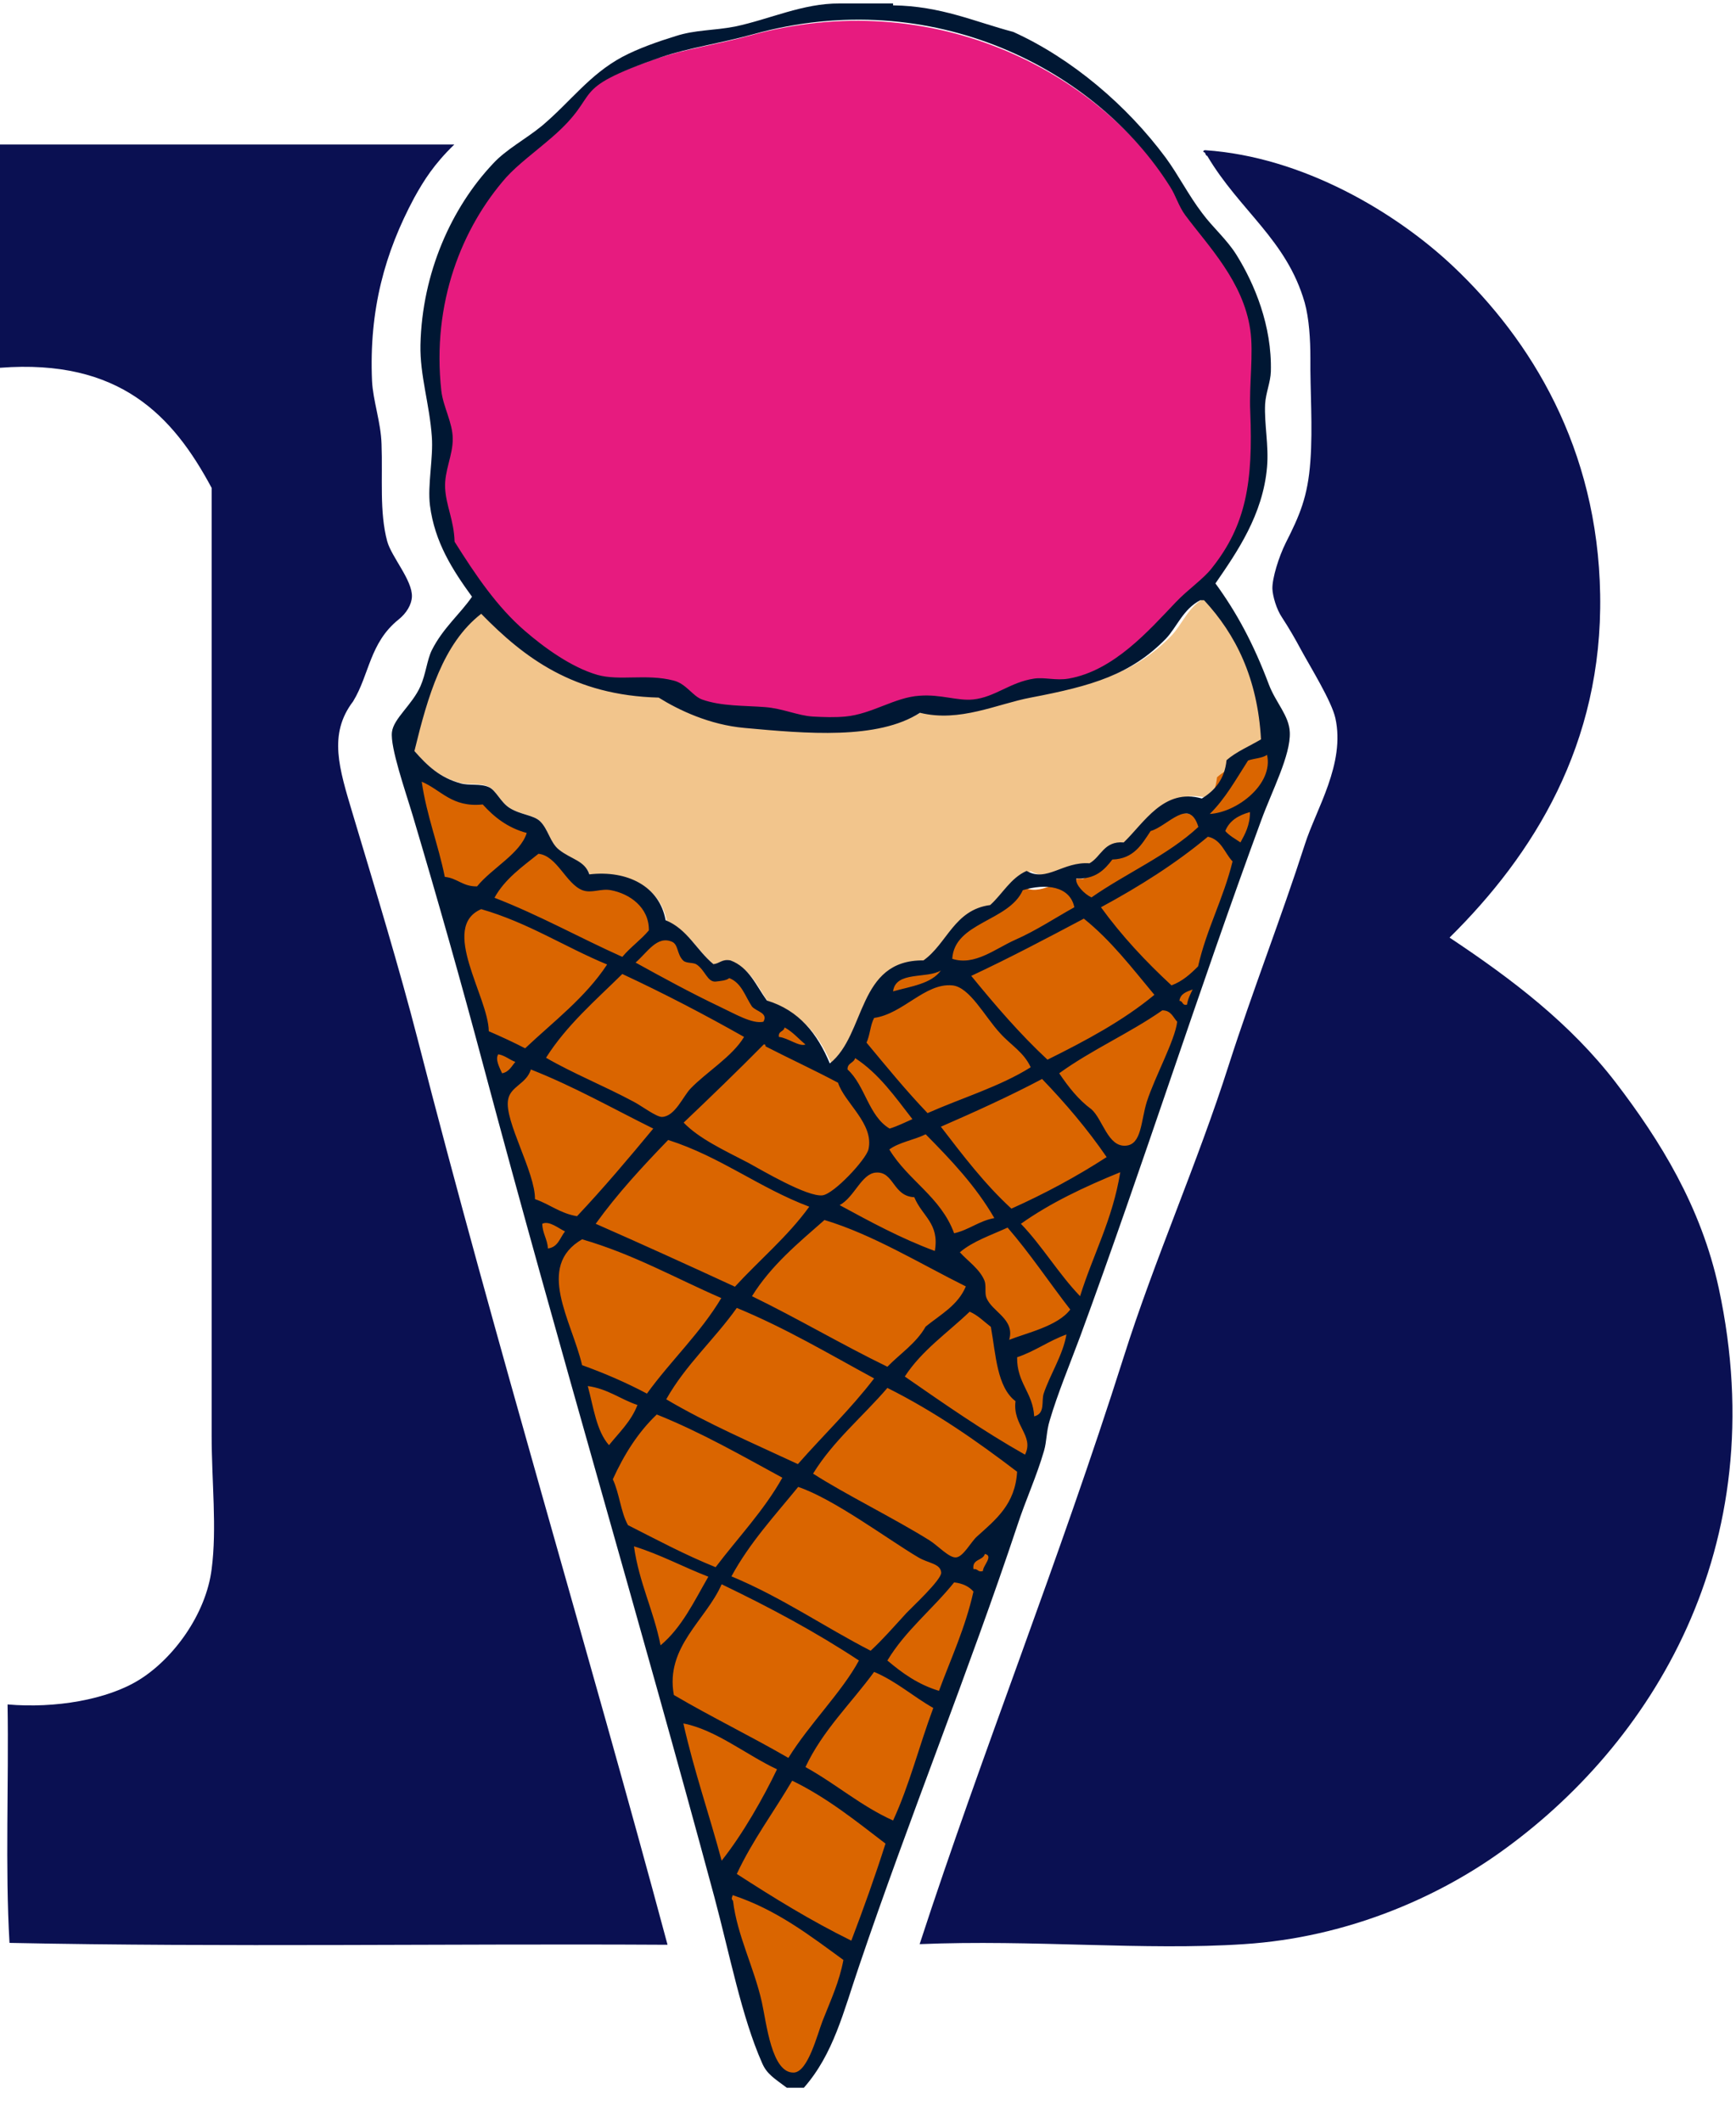
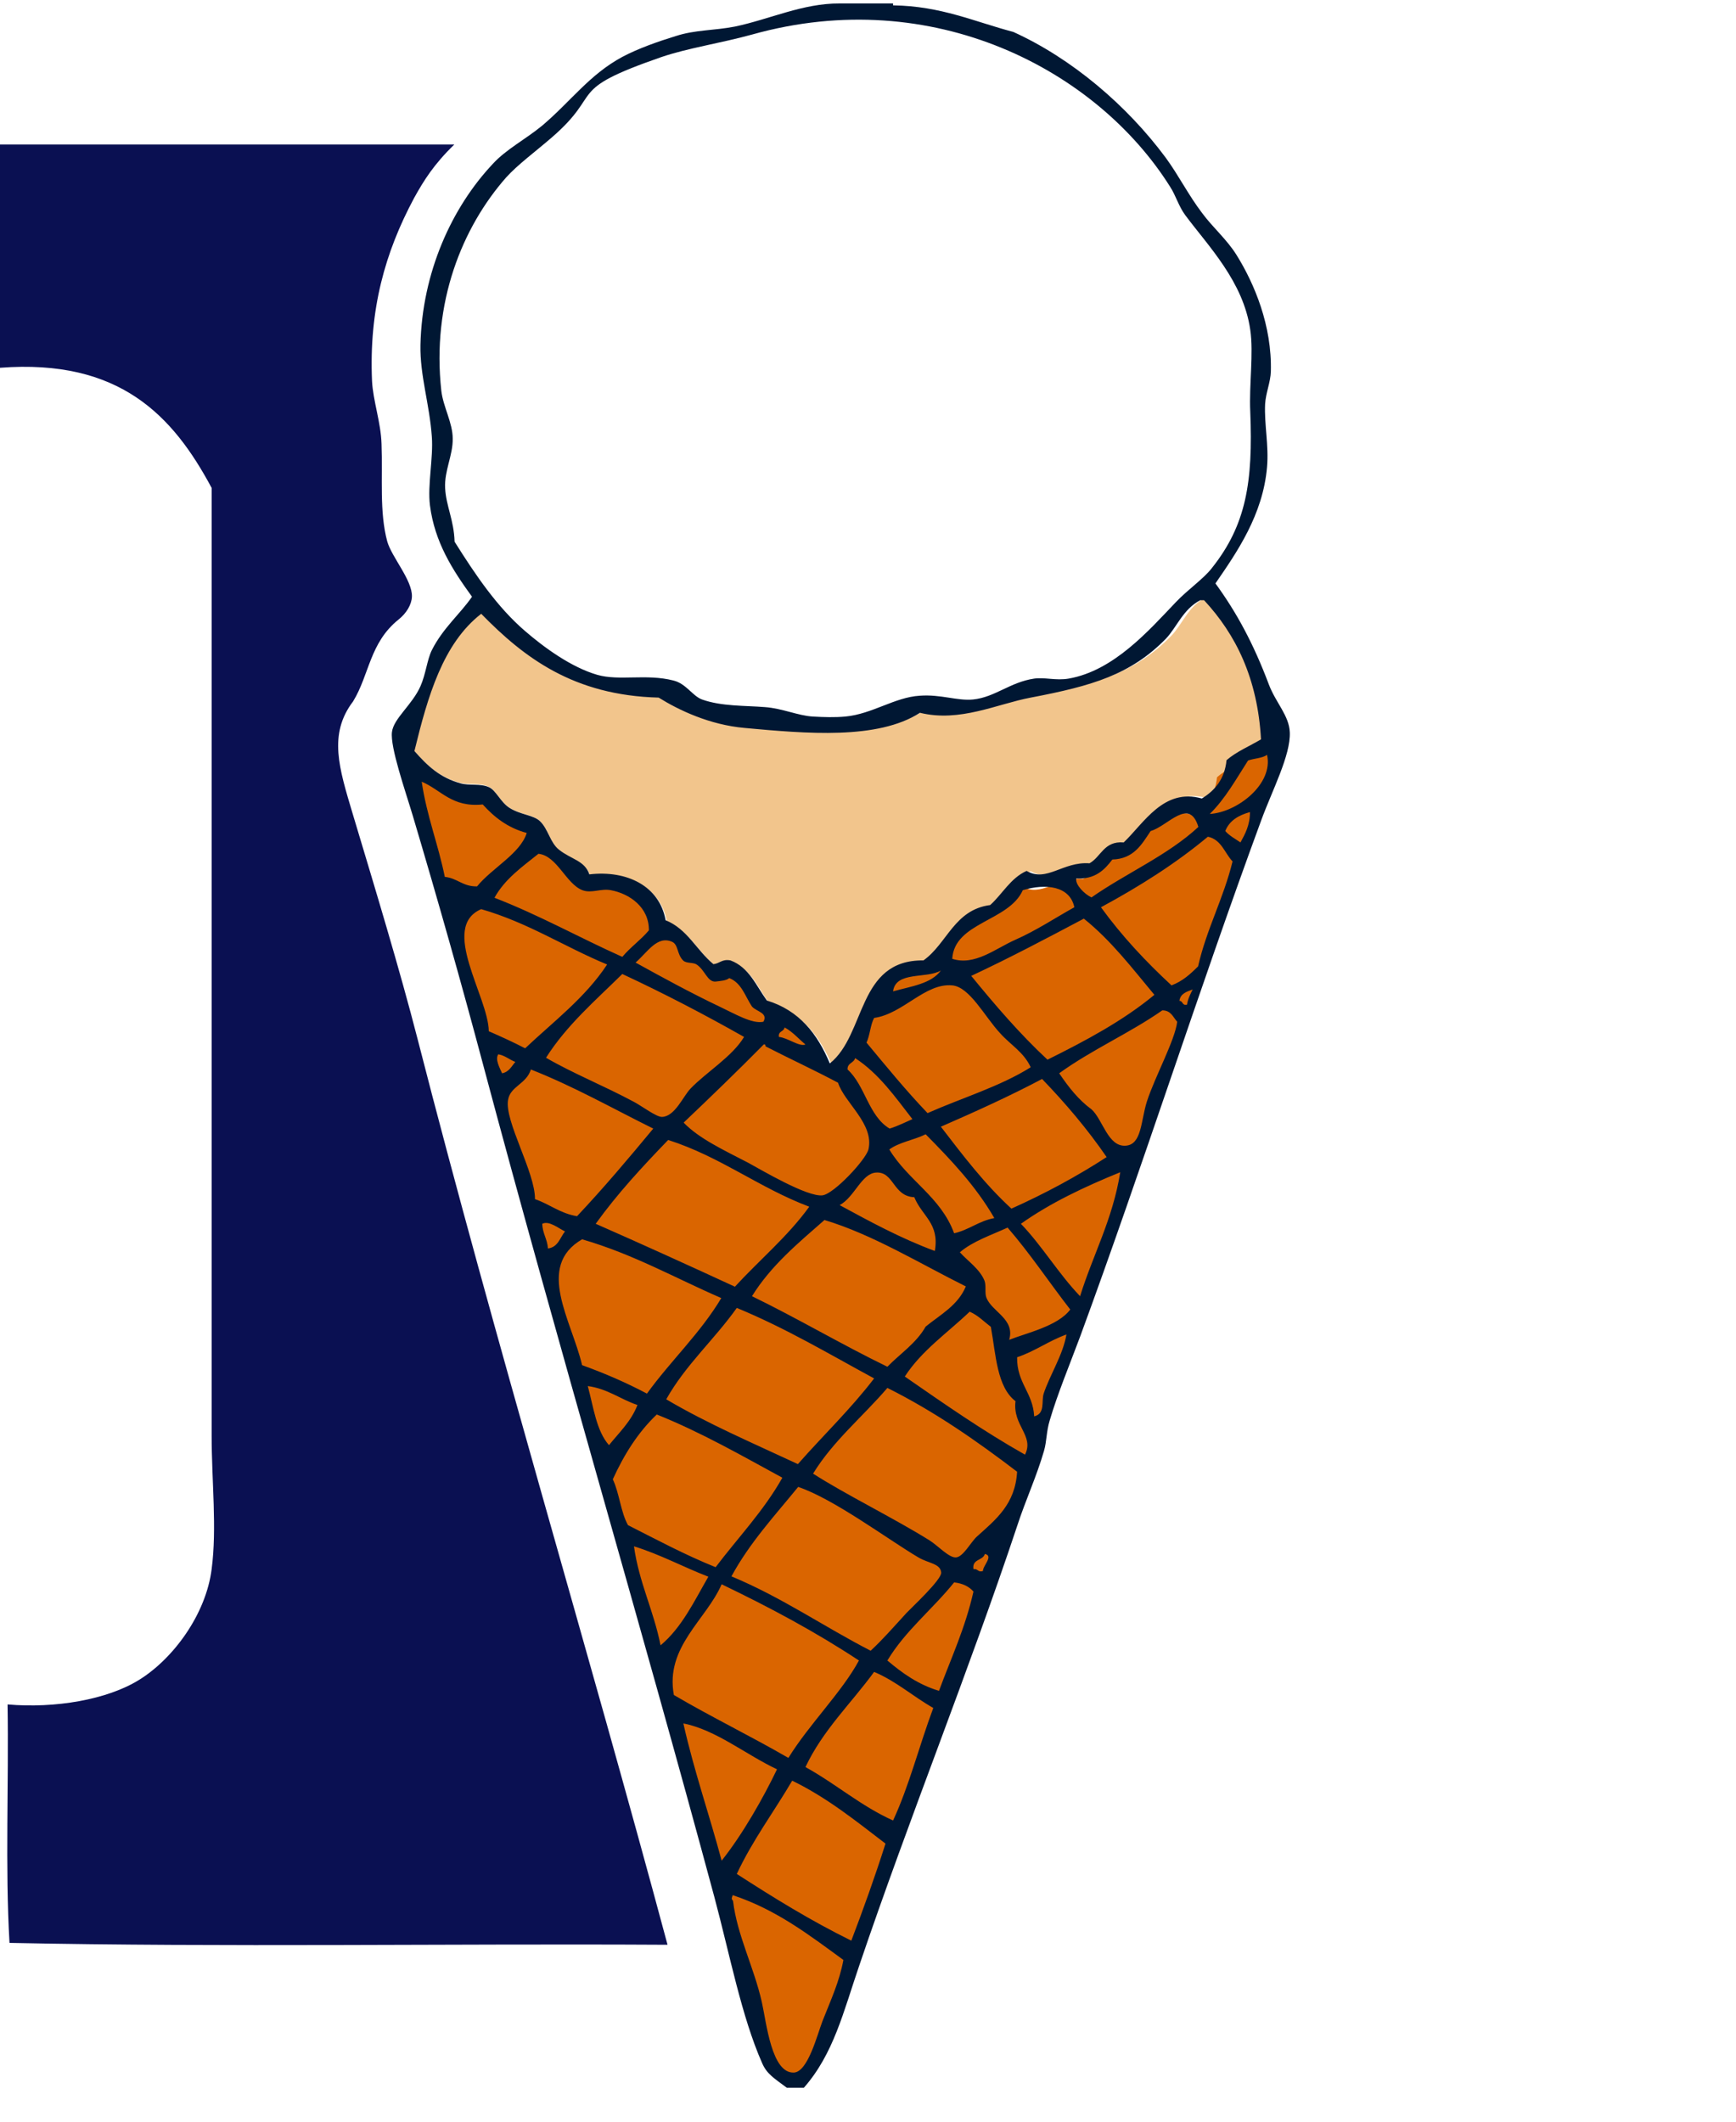
<svg xmlns="http://www.w3.org/2000/svg" viewBox="0 0 36 44" version="1.1">
  <title>⚙️/Brand/Logomark/Black</title>
  <desc>Created with Sketch.</desc>
  <g id="Symbols" stroke="none" stroke-width="1" fill="none" fill-rule="evenodd">
    <g id="Nav/Desktop/Main" transform="translate(-30, -26)">
      <g id="Brand/Secondary" transform="translate(30, 26)">
        <g id="Braums-Logo-Horizontal">
-           <path d="M25.56,15.752 C25.52,16.152 25.31,16.388 25.041,16.552 C24.241,16.323 23.828,17.07 23.408,17.47 C22.988,17.438 22.936,17.772 22.693,17.91 C22.129,17.87 21.801,18.316 21.374,18.067 C21.04,18.225 20.876,18.552 20.613,18.789 C19.859,18.887 19.714,19.595 19.216,19.949 C17.831,19.93 18.022,21.504 17.261,22.113 C17.005,21.49 16.618,20.992 15.942,20.795 C15.719,20.481 15.575,20.1 15.188,19.956 C15.004,19.923 14.958,20.021 14.827,20.035 C14.479,19.739 14.282,19.3 13.83,19.116 C13.705,18.408 13.029,18.061 12.235,18.152 C12.13,17.857 11.855,17.838 11.599,17.634 C11.415,17.49 11.369,17.195 11.199,17.031 C11.054,16.893 10.792,16.9 10.562,16.749 C10.372,16.631 10.28,16.375 10.123,16.31 C9.939,16.231 9.703,16.283 9.526,16.231 C9.106,16.113 8.844,15.87 8.568,15.549 C8.844,14.401 9.165,13.286 9.965,12.663 C10.864,13.588 11.901,14.382 13.672,14.428 C14.099,14.696 14.741,15.005 15.47,15.07 C16.762,15.188 18.258,15.319 19.137,14.749 C19.97,14.952 20.751,14.559 21.453,14.428 C22.745,14.185 23.552,13.942 24.287,13.188 C24.517,12.952 24.641,12.572 25.002,12.388 L25.081,12.388 C25.737,13.103 26.196,14.014 26.275,15.313 C26.039,15.464 25.763,15.569 25.56,15.752" id="Path" fill="#F2C58C" />
+           <path d="M25.56,15.752 C25.52,16.152 25.31,16.388 25.041,16.552 C24.241,16.323 23.828,17.07 23.408,17.47 C22.988,17.438 22.936,17.772 22.693,17.91 C22.129,17.87 21.801,18.316 21.374,18.067 C21.04,18.225 20.876,18.552 20.613,18.789 C19.859,18.887 19.714,19.595 19.216,19.949 C17.831,19.93 18.022,21.504 17.261,22.113 C17.005,21.49 16.618,20.992 15.942,20.795 C15.719,20.481 15.575,20.1 15.188,19.956 C15.004,19.923 14.958,20.021 14.827,20.035 C14.479,19.739 14.282,19.3 13.83,19.116 C13.705,18.408 13.029,18.061 12.235,18.152 C12.13,17.857 11.855,17.838 11.599,17.634 C11.415,17.49 11.369,17.195 11.199,17.031 C11.054,16.893 10.792,16.9 10.562,16.749 C10.372,16.631 10.28,16.375 10.123,16.31 C9.939,16.231 9.703,16.283 9.526,16.231 C9.106,16.113 8.844,15.87 8.568,15.549 C8.844,14.401 9.165,13.286 9.965,12.663 C10.864,13.588 11.901,14.382 13.672,14.428 C16.762,15.188 18.258,15.319 19.137,14.749 C19.97,14.952 20.751,14.559 21.453,14.428 C22.745,14.185 23.552,13.942 24.287,13.188 C24.517,12.952 24.641,12.572 25.002,12.388 L25.081,12.388 C25.737,13.103 26.196,14.014 26.275,15.313 C26.039,15.464 25.763,15.569 25.56,15.752" id="Path" fill="#F2C58C" />
          <path d="M25.921,15.542 C25.927,15.595 25.934,15.641 25.934,15.693 C25.704,15.837 25.435,15.942 25.238,16.119 C25.199,16.506 25.002,16.736 24.74,16.9 C23.966,16.677 23.565,17.405 23.159,17.798 C22.752,17.766 22.706,18.093 22.463,18.225 C21.919,18.185 21.604,18.618 21.19,18.382 C20.869,18.533 20.712,18.854 20.456,19.084 C19.727,19.175 19.59,19.871 19.104,20.212 C17.766,20.192 17.956,21.727 17.215,22.317 C16.965,21.707 16.598,21.228 15.942,21.031 C15.732,20.73 15.581,20.356 15.207,20.212 C15.03,20.179 14.991,20.277 14.86,20.29 C14.525,20.008 14.335,19.576 13.895,19.392 C13.777,18.703 13.121,18.362 12.353,18.454 C12.255,18.166 11.986,18.152 11.737,17.949 C11.56,17.805 11.514,17.523 11.35,17.365 C11.212,17.234 10.956,17.234 10.733,17.09 C10.549,16.972 10.457,16.729 10.307,16.664 C10.129,16.585 9.906,16.638 9.729,16.585 C9.322,16.467 9.073,16.238 8.804,15.923 L8.811,15.916 C8.647,15.844 8.489,15.752 8.345,15.647 C8.371,16.021 8.634,16.788 8.771,17.247 C9.277,18.966 9.755,20.677 10.195,22.35 C11.724,28.166 13.351,33.669 14.86,39.335 C15.174,40.515 15.411,41.774 15.824,42.725 C15.922,42.955 16.073,43.04 16.323,43.23 L16.67,43.23 C17.274,42.541 17.471,41.682 17.786,40.738 C18.796,37.741 20.003,34.711 20.987,31.741 C21.151,31.242 21.381,30.744 21.525,30.219 C21.584,30.016 21.571,29.826 21.643,29.596 C21.807,29.045 22.05,28.455 22.26,27.884 C23.533,24.389 24.654,20.822 25.921,17.326 C26.137,16.723 26.518,16.001 26.498,15.536 C26.498,15.483 26.485,15.437 26.478,15.392 C26.301,15.457 26.111,15.503 25.921,15.542" id="Path" fill="#DA6500" />
-           <path d="M10.799,13.109 C11.199,13.45 11.763,13.87 12.314,14.021 C12.78,14.146 13.344,13.995 13.915,14.139 C14.184,14.205 14.315,14.46 14.512,14.532 C14.912,14.677 15.417,14.657 15.831,14.69 C16.191,14.716 16.519,14.867 16.828,14.887 C17.064,14.9 17.287,14.906 17.51,14.887 C18.074,14.834 18.547,14.487 19.065,14.454 C19.511,14.421 19.859,14.565 20.187,14.532 C20.646,14.48 20.961,14.172 21.466,14.1 C21.689,14.067 21.919,14.146 22.188,14.1 C23.132,13.936 23.867,13.096 24.425,12.519 C24.687,12.244 25.002,12.034 25.186,11.811 C25.901,10.919 26.052,10.027 25.986,8.565 C25.96,8.007 26.058,7.351 25.986,6.866 C25.842,5.863 25.107,5.128 24.628,4.492 C24.49,4.309 24.425,4.086 24.307,3.902 C22.765,1.476 19.34,-0.308 15.562,0.734 C14.899,0.918 14.204,1.016 13.646,1.207 C11.625,1.902 12.465,1.921 11.369,2.866 C11.015,3.167 10.648,3.423 10.412,3.699 C9.493,4.735 8.85,6.296 9.054,8.125 C9.093,8.46 9.29,8.788 9.296,9.116 C9.303,9.457 9.119,9.784 9.139,10.145 C9.158,10.512 9.322,10.808 9.336,11.253 C9.769,11.962 10.221,12.618 10.799,13.109" id="Path" fill="#E71B7F" />
          <path d="M0.007,2.997 L9.421,2.997 C9.001,3.404 8.791,3.738 8.588,4.105 C7.984,5.233 7.65,6.42 7.715,7.902 C7.735,8.309 7.899,8.761 7.912,9.207 C7.938,9.916 7.866,10.617 8.03,11.227 C8.122,11.555 8.555,12.034 8.542,12.375 C8.535,12.539 8.43,12.716 8.266,12.847 C7.663,13.332 7.663,13.988 7.322,14.546 C6.803,15.228 7.033,15.936 7.315,16.88 C7.787,18.454 8.286,20.094 8.66,21.549 C10.274,27.845 12.209,34.239 13.843,40.331 C9.309,40.305 4.665,40.384 0.197,40.292 C0.105,38.725 0.184,36.98 0.157,35.347 C1.142,35.433 2.224,35.249 2.887,34.836 C3.595,34.397 4.271,33.478 4.389,32.541 C4.501,31.688 4.389,30.724 4.389,29.773 L4.389,10.119 C3.589,8.624 2.486,7.437 0,7.627 L0,2.997 L0.007,2.997 Z" id="Path" fill="#0A1052" />
-           <path d="M24.956,3.154 C24.95,3.122 24.969,3.115 24.996,3.115 C27.023,3.253 28.952,4.407 30.139,5.528 C31.746,7.05 33.131,9.286 33.183,12.329 C33.236,15.437 31.799,17.726 30.06,19.444 C31.372,20.317 32.566,21.228 33.505,22.448 C34.423,23.648 35.276,25.019 35.643,26.717 C36.804,32.114 34.226,36.2 31.097,38.423 C29.798,39.348 27.935,40.181 25.796,40.318 C23.742,40.456 21.42,40.22 19.071,40.318 C20.37,36.331 21.958,32.383 23.303,28.14 C23.946,26.107 24.832,24.127 25.481,22.087 C25.98,20.533 26.57,19.031 27.062,17.503 C27.292,16.782 27.902,15.837 27.692,14.893 C27.613,14.539 27.18,13.844 26.977,13.47 C26.872,13.273 26.734,13.031 26.583,12.801 C26.472,12.637 26.393,12.368 26.386,12.211 C26.38,11.995 26.518,11.549 26.662,11.26 C26.951,10.689 27.121,10.303 27.174,9.562 C27.226,8.853 27.167,8.093 27.174,7.424 C27.174,7.037 27.147,6.604 27.056,6.276 C26.682,4.971 25.711,4.374 25.035,3.233 C24.989,3.227 25.009,3.154 24.956,3.154" id="Path" fill="#0A1052" />
          <path d="M15.201,39.42 C15.286,40.135 15.634,40.791 15.798,41.518 C15.896,41.958 16.001,43.007 16.467,42.981 C16.756,42.961 16.946,42.2 17.057,41.912 C17.241,41.446 17.405,41.099 17.49,40.646 C16.788,40.135 16.106,39.604 15.194,39.302 C15.181,39.361 15.155,39.367 15.201,39.42 M16.428,36.928 C16.047,37.577 15.607,38.161 15.279,38.862 C16.04,39.354 16.815,39.833 17.654,40.246 C17.904,39.59 18.146,38.915 18.363,38.233 C17.753,37.767 17.156,37.282 16.428,36.928 M14.171,35.741 C14.394,36.731 14.709,37.63 14.965,38.587 C15.404,38.036 15.837,37.269 16.113,36.692 C15.47,36.39 14.846,35.872 14.171,35.741 M18.127,34.672 C17.648,35.328 17.064,35.879 16.703,36.646 C17.333,36.993 17.851,37.453 18.52,37.754 C18.855,37.033 19.065,36.193 19.354,35.42 C18.934,35.183 18.592,34.869 18.127,34.672 M14.965,32.855 C14.643,33.596 13.79,34.154 13.974,35.151 C14.741,35.603 15.568,36.003 16.349,36.456 C16.782,35.754 17.458,35.092 17.812,34.436 C16.92,33.846 15.962,33.334 14.965,32.855 M19.786,32.816 C19.34,33.373 18.776,33.813 18.402,34.436 C18.711,34.698 19.039,34.934 19.472,35.065 C19.721,34.39 20.016,33.767 20.187,33.006 C20.095,32.901 19.964,32.836 19.786,32.816 M20.187,32.541 C20.285,32.527 20.272,32.613 20.384,32.58 C20.377,32.475 20.613,32.265 20.423,32.226 C20.384,32.37 20.154,32.324 20.187,32.541 M13.698,34.121 C14.138,33.754 14.394,33.21 14.689,32.698 C14.164,32.495 13.698,32.239 13.147,32.068 C13.252,32.823 13.554,33.393 13.698,34.121 M18.802,33.446 C18.907,33.334 19.524,32.764 19.518,32.613 C19.504,32.423 19.255,32.423 19.045,32.298 C18.422,31.931 17.294,31.085 16.552,30.836 C16.067,31.432 15.548,31.99 15.168,32.691 C16.211,33.124 17.084,33.734 18.055,34.233 C18.31,33.996 18.501,33.774 18.802,33.446 M13.62,29.334 C13.233,29.701 12.944,30.16 12.708,30.678 C12.845,30.967 12.872,31.36 13.023,31.629 C13.62,31.931 14.204,32.245 14.84,32.501 C15.306,31.885 15.837,31.334 16.224,30.645 C15.378,30.186 14.551,29.708 13.62,29.334 M18.402,28.783 C17.891,29.38 17.28,29.878 16.861,30.56 C17.51,30.98 18.54,31.485 19.275,31.944 C19.452,32.055 19.682,32.311 19.826,32.298 C19.977,32.285 20.134,31.977 20.259,31.865 C20.652,31.511 21.053,31.196 21.092,30.521 C20.259,29.885 19.386,29.275 18.402,28.783 M12.629,29.97 C12.839,29.708 13.088,29.478 13.219,29.137 C12.865,29.019 12.609,28.803 12.189,28.744 C12.308,29.183 12.367,29.675 12.629,29.97 M21.092,28.147 C21.085,28.685 21.42,28.875 21.446,29.373 C21.682,29.314 21.591,29.065 21.643,28.901 C21.774,28.507 22.043,28.101 22.115,27.675 C21.748,27.806 21.466,28.022 21.092,28.147 M20.108,27.202 C19.649,27.642 19.117,28.002 18.763,28.547 C19.577,29.111 20.384,29.675 21.256,30.167 C21.453,29.773 20.994,29.563 21.059,29.058 C20.672,28.763 20.652,28.094 20.548,27.517 C20.403,27.406 20.279,27.275 20.108,27.202 M15.279,27.124 C14.814,27.78 14.217,28.304 13.816,29.019 C14.669,29.524 15.621,29.931 16.546,30.363 C17.07,29.767 17.641,29.222 18.127,28.586 C17.195,28.081 16.296,27.543 15.279,27.124 M12.071,25.701 C11.1,26.265 11.855,27.386 12.071,28.311 C12.544,28.481 12.996,28.678 13.416,28.901 C13.908,28.219 14.518,27.655 14.958,26.92 C14.007,26.507 13.134,26.009 12.071,25.701 M20.895,25.458 C20.554,25.615 20.174,25.74 19.905,25.97 C20.069,26.153 20.318,26.317 20.416,26.56 C20.456,26.665 20.416,26.816 20.456,26.914 C20.574,27.209 21.053,27.353 20.928,27.786 C21.269,27.648 21.938,27.504 22.194,27.157 C21.761,26.599 21.361,25.996 20.895,25.458 M11.245,25.379 C11.251,25.583 11.35,25.694 11.363,25.891 C11.573,25.865 11.612,25.668 11.717,25.537 C11.586,25.478 11.389,25.307 11.245,25.379 M17.097,25.301 C16.552,25.779 15.988,26.245 15.594,26.881 C16.552,27.347 17.444,27.878 18.402,28.344 C18.671,28.068 18.999,27.858 19.196,27.511 C19.504,27.261 19.865,27.071 20.029,26.678 C19.091,26.212 18.087,25.596 17.097,25.301 M21.171,25.379 C21.617,25.845 21.951,26.415 22.398,26.881 C22.667,26.015 23.073,25.294 23.231,24.31 C22.489,24.612 21.781,24.946 21.171,25.379 M18.96,24.828 C18.514,24.809 18.54,24.291 18.166,24.317 C17.864,24.337 17.72,24.828 17.412,24.992 C18.041,25.333 18.678,25.681 19.386,25.943 C19.485,25.366 19.124,25.228 18.96,24.828 M13.856,23.641 C13.324,24.192 12.806,24.75 12.353,25.379 C13.324,25.806 14.289,26.245 15.24,26.684 C15.752,26.127 16.336,25.642 16.782,25.025 C15.739,24.632 14.945,23.989 13.856,23.641 M19.196,23.523 C18.96,23.641 18.645,23.687 18.442,23.838 C18.829,24.481 19.511,24.822 19.786,25.576 C20.101,25.504 20.298,25.32 20.62,25.261 C20.233,24.592 19.721,24.055 19.196,23.523 M21.61,22.376 C20.941,22.73 20.233,23.051 19.511,23.366 C19.97,23.963 20.423,24.56 20.974,25.065 C21.676,24.75 22.332,24.396 22.949,23.996 C22.548,23.412 22.096,22.881 21.61,22.376 M11.009,22.179 C10.917,22.481 10.582,22.527 10.536,22.809 C10.457,23.248 11.1,24.31 11.094,24.868 C11.402,24.973 11.612,25.163 11.966,25.222 C12.517,24.638 13.036,24.022 13.547,23.405 C12.701,22.986 11.907,22.533 11.009,22.179 M17.733,21.943 C17.707,22.048 17.569,22.041 17.576,22.179 C17.943,22.513 18.009,23.143 18.448,23.405 C18.619,23.353 18.77,23.274 18.921,23.209 C18.56,22.743 18.225,22.264 17.733,21.943 M10.412,22.258 C10.556,22.231 10.608,22.113 10.687,22.022 C10.562,21.976 10.477,21.89 10.333,21.864 C10.261,21.969 10.366,22.153 10.412,22.258 M15.516,24.114 C15.791,24.264 16.742,24.828 17.057,24.789 C17.3,24.756 17.956,24.048 18.009,23.838 C18.133,23.307 17.51,22.868 17.379,22.454 C16.887,22.192 16.375,21.956 15.876,21.7 C15.876,21.674 15.87,21.654 15.837,21.661 C15.293,22.212 14.735,22.75 14.177,23.281 C14.492,23.609 14.997,23.845 15.516,24.114 M16.703,21.661 C16.559,21.543 16.441,21.399 16.27,21.307 C16.257,21.399 16.132,21.379 16.152,21.504 C16.342,21.523 16.572,21.713 16.703,21.661 M24.103,20.953 C23.428,21.425 22.634,21.772 21.965,22.258 C22.155,22.54 22.365,22.809 22.634,23.005 C22.87,23.215 22.975,23.792 23.349,23.759 C23.677,23.733 23.657,23.248 23.782,22.848 C23.946,22.336 24.366,21.576 24.412,21.189 C24.326,21.097 24.287,20.953 24.103,20.953 M24.458,20.756 C24.536,20.756 24.51,20.861 24.615,20.835 C24.635,20.71 24.687,20.612 24.733,20.52 C24.608,20.566 24.477,20.605 24.458,20.756 M20.738,21.425 C20.416,21.077 20.108,20.467 19.747,20.435 C19.183,20.382 18.73,21.025 18.127,21.11 C18.048,21.254 18.041,21.471 17.969,21.622 C18.383,22.12 18.789,22.618 19.235,23.084 C19.944,22.769 20.738,22.533 21.374,22.133 C21.23,21.818 20.954,21.668 20.738,21.425 M12.905,20.199 C12.347,20.749 11.75,21.261 11.323,21.936 C11.888,22.264 12.531,22.52 13.141,22.848 C13.305,22.933 13.613,23.169 13.731,23.163 C14,23.15 14.164,22.736 14.322,22.573 C14.643,22.238 15.188,21.91 15.43,21.504 C14.617,21.044 13.777,20.605 12.905,20.199 M18.52,20.559 C18.894,20.454 19.314,20.402 19.511,20.126 C19.222,20.303 18.573,20.133 18.52,20.559 M14.84,20.356 C14.669,20.369 14.623,20.12 14.446,20.002 C14.381,19.956 14.236,19.982 14.171,19.923 C14.033,19.792 14.072,19.589 13.935,19.53 C13.626,19.398 13.429,19.746 13.18,19.962 C13.725,20.264 14.341,20.599 14.919,20.874 C15.24,21.025 15.601,21.241 15.831,21.189 C15.935,21.005 15.686,20.979 15.594,20.874 C15.45,20.658 15.378,20.382 15.122,20.284 C15.063,20.336 14.945,20.343 14.84,20.356 M22.476,19.051 C21.709,19.457 20.941,19.864 20.141,20.238 C20.639,20.848 21.151,21.445 21.722,21.976 C22.516,21.582 23.29,21.169 23.939,20.631 C23.48,20.08 23.041,19.503 22.476,19.051 M9.979,18.854 C9.113,19.228 10.129,20.671 10.136,21.386 C10.392,21.497 10.648,21.615 10.89,21.74 C11.481,21.182 12.137,20.69 12.59,20.002 C11.704,19.635 10.956,19.136 9.979,18.854 M21.21,18.461 C20.921,19.11 19.793,19.123 19.747,19.884 C20.213,20.035 20.639,19.674 21.053,19.49 C21.486,19.3 21.899,19.025 22.279,18.815 C22.188,18.375 21.689,18.316 21.21,18.461 M12.668,18.461 C12.458,18.421 12.268,18.533 12.078,18.461 C11.737,18.33 11.553,17.746 11.166,17.706 C10.831,17.975 10.471,18.225 10.254,18.618 C11.186,18.979 12.012,19.444 12.905,19.844 C13.075,19.641 13.292,19.49 13.456,19.294 C13.462,18.815 13.055,18.533 12.668,18.461 M25.048,17.352 C24.379,17.91 23.631,18.382 22.831,18.815 C23.264,19.412 23.762,19.943 24.294,20.435 C24.523,20.349 24.687,20.199 24.845,20.041 C25.022,19.261 25.369,18.644 25.56,17.864 C25.396,17.693 25.33,17.411 25.048,17.352 M25.409,17.234 C25.494,17.333 25.619,17.398 25.724,17.47 C25.822,17.293 25.921,17.11 25.921,16.841 C25.684,16.906 25.494,17.018 25.409,17.234 M23.861,17.234 C23.677,17.51 23.513,17.811 23.067,17.825 C22.903,18.041 22.712,18.238 22.319,18.218 C22.293,18.343 22.483,18.539 22.634,18.611 C23.355,18.107 24.215,17.739 24.851,17.149 C24.661,16.52 24.215,17.136 23.861,17.234 M9.224,18.185 C9.486,18.211 9.598,18.389 9.893,18.382 C10.202,18.002 10.792,17.7 10.923,17.274 C10.53,17.169 10.248,16.946 10.011,16.683 C9.368,16.749 9.152,16.382 8.745,16.211 C8.85,16.926 9.086,17.503 9.224,18.185 M26.275,15.654 C26.176,15.726 26.006,15.726 25.881,15.772 C25.632,16.159 25.409,16.565 25.087,16.88 C25.658,16.847 26.413,16.257 26.275,15.654 M24.969,12.447 L24.891,12.447 C24.536,12.631 24.405,13.004 24.182,13.241 C23.454,13.988 22.653,14.224 21.374,14.467 C20.679,14.598 19.905,14.985 19.078,14.782 C18.199,15.346 16.723,15.214 15.437,15.096 C14.715,15.031 14.079,14.729 13.659,14.467 C11.894,14.421 10.871,13.641 9.979,12.729 C9.185,13.345 8.87,14.441 8.594,15.575 C8.87,15.89 9.126,16.126 9.546,16.244 C9.723,16.297 9.959,16.244 10.136,16.323 C10.287,16.388 10.379,16.638 10.569,16.756 C10.799,16.9 11.061,16.9 11.199,17.031 C11.369,17.195 11.409,17.477 11.592,17.621 C11.848,17.825 12.124,17.844 12.222,18.133 C13.009,18.041 13.679,18.382 13.803,19.084 C14.256,19.267 14.446,19.707 14.794,19.995 C14.925,19.982 14.971,19.884 15.148,19.917 C15.535,20.061 15.68,20.441 15.903,20.749 C16.572,20.953 16.952,21.438 17.208,22.054 C17.963,21.451 17.772,19.903 19.15,19.917 C19.642,19.569 19.786,18.867 20.534,18.769 C20.79,18.539 20.954,18.211 21.289,18.061 C21.709,18.303 22.037,17.864 22.594,17.903 C22.837,17.766 22.89,17.438 23.303,17.47 C23.723,17.07 24.13,16.336 24.923,16.559 C25.192,16.395 25.396,16.159 25.435,15.765 C25.638,15.588 25.907,15.477 26.15,15.333 C26.078,14.06 25.625,13.155 24.969,12.447 M10.884,13.083 C11.278,13.424 11.842,13.837 12.386,13.995 C12.845,14.126 13.403,13.968 13.967,14.113 C14.23,14.178 14.361,14.434 14.558,14.506 C14.958,14.65 15.45,14.631 15.863,14.664 C16.224,14.69 16.546,14.841 16.854,14.86 C17.084,14.873 17.313,14.88 17.53,14.86 C18.087,14.808 18.553,14.46 19.071,14.428 C19.511,14.395 19.852,14.539 20.18,14.506 C20.633,14.46 20.948,14.146 21.446,14.073 C21.669,14.041 21.892,14.119 22.161,14.073 C23.1,13.909 23.828,13.07 24.379,12.493 C24.641,12.217 24.956,12.008 25.133,11.778 C25.842,10.886 25.986,9.994 25.927,8.538 C25.901,7.981 25.999,7.325 25.927,6.84 C25.783,5.837 25.055,5.102 24.582,4.466 C24.444,4.282 24.385,4.059 24.267,3.876 C22.745,1.449 19.347,-0.334 15.601,0.715 C14.938,0.898 14.256,0.997 13.705,1.187 C11.704,1.882 12.537,1.902 11.448,2.846 C11.1,3.148 10.74,3.41 10.497,3.679 C9.585,4.715 8.949,6.276 9.152,8.106 C9.191,8.44 9.388,8.768 9.388,9.096 C9.395,9.437 9.211,9.765 9.231,10.125 C9.25,10.493 9.414,10.788 9.427,11.234 C9.867,11.935 10.313,12.591 10.884,13.083 M17.412,0.072 L18.52,0.072 L18.52,0.111 C19.518,0.125 20.213,0.452 21.013,0.662 C22.227,1.213 23.369,2.184 24.175,3.272 C24.444,3.64 24.641,4.04 24.93,4.42 C25.153,4.722 25.442,4.964 25.645,5.292 C26.012,5.882 26.38,6.755 26.354,7.706 C26.347,7.929 26.249,8.145 26.235,8.381 C26.216,8.801 26.314,9.24 26.275,9.686 C26.19,10.676 25.652,11.45 25.205,12.099 C25.645,12.703 25.993,13.345 26.314,14.198 C26.459,14.578 26.734,14.841 26.747,15.188 C26.767,15.66 26.38,16.395 26.157,17.005 C24.851,20.553 23.703,24.173 22.398,27.721 C22.181,28.304 21.932,28.901 21.768,29.458 C21.696,29.694 21.709,29.885 21.65,30.088 C21.499,30.613 21.263,31.124 21.099,31.629 C20.095,34.646 18.848,37.721 17.818,40.764 C17.49,41.722 17.287,42.594 16.67,43.296 L16.316,43.296 C16.054,43.099 15.903,43.014 15.804,42.784 C15.378,41.82 15.135,40.541 14.814,39.341 C13.265,33.59 11.599,28.002 10.024,22.1 C9.572,20.402 9.08,18.664 8.561,16.92 C8.404,16.395 8.089,15.496 8.128,15.182 C8.161,14.9 8.548,14.618 8.719,14.231 C8.83,13.982 8.857,13.68 8.955,13.483 C9.185,13.024 9.552,12.722 9.788,12.375 C9.388,11.824 9.014,11.247 8.916,10.48 C8.863,10.06 8.988,9.496 8.955,9.057 C8.909,8.388 8.706,7.784 8.719,7.155 C8.752,5.653 9.368,4.302 10.221,3.397 C10.497,3.095 10.904,2.886 11.245,2.604 C11.835,2.105 12.222,1.548 12.905,1.18 C13.239,1.003 13.652,0.859 14.013,0.748 C14.42,0.616 14.801,0.636 15.24,0.551 C15.962,0.4 16.651,0.066 17.412,0.072" id="Shape" fill="#001733" fill-rule="nonzero" />
        </g>
      </g>
    </g>
  </g>
</svg>